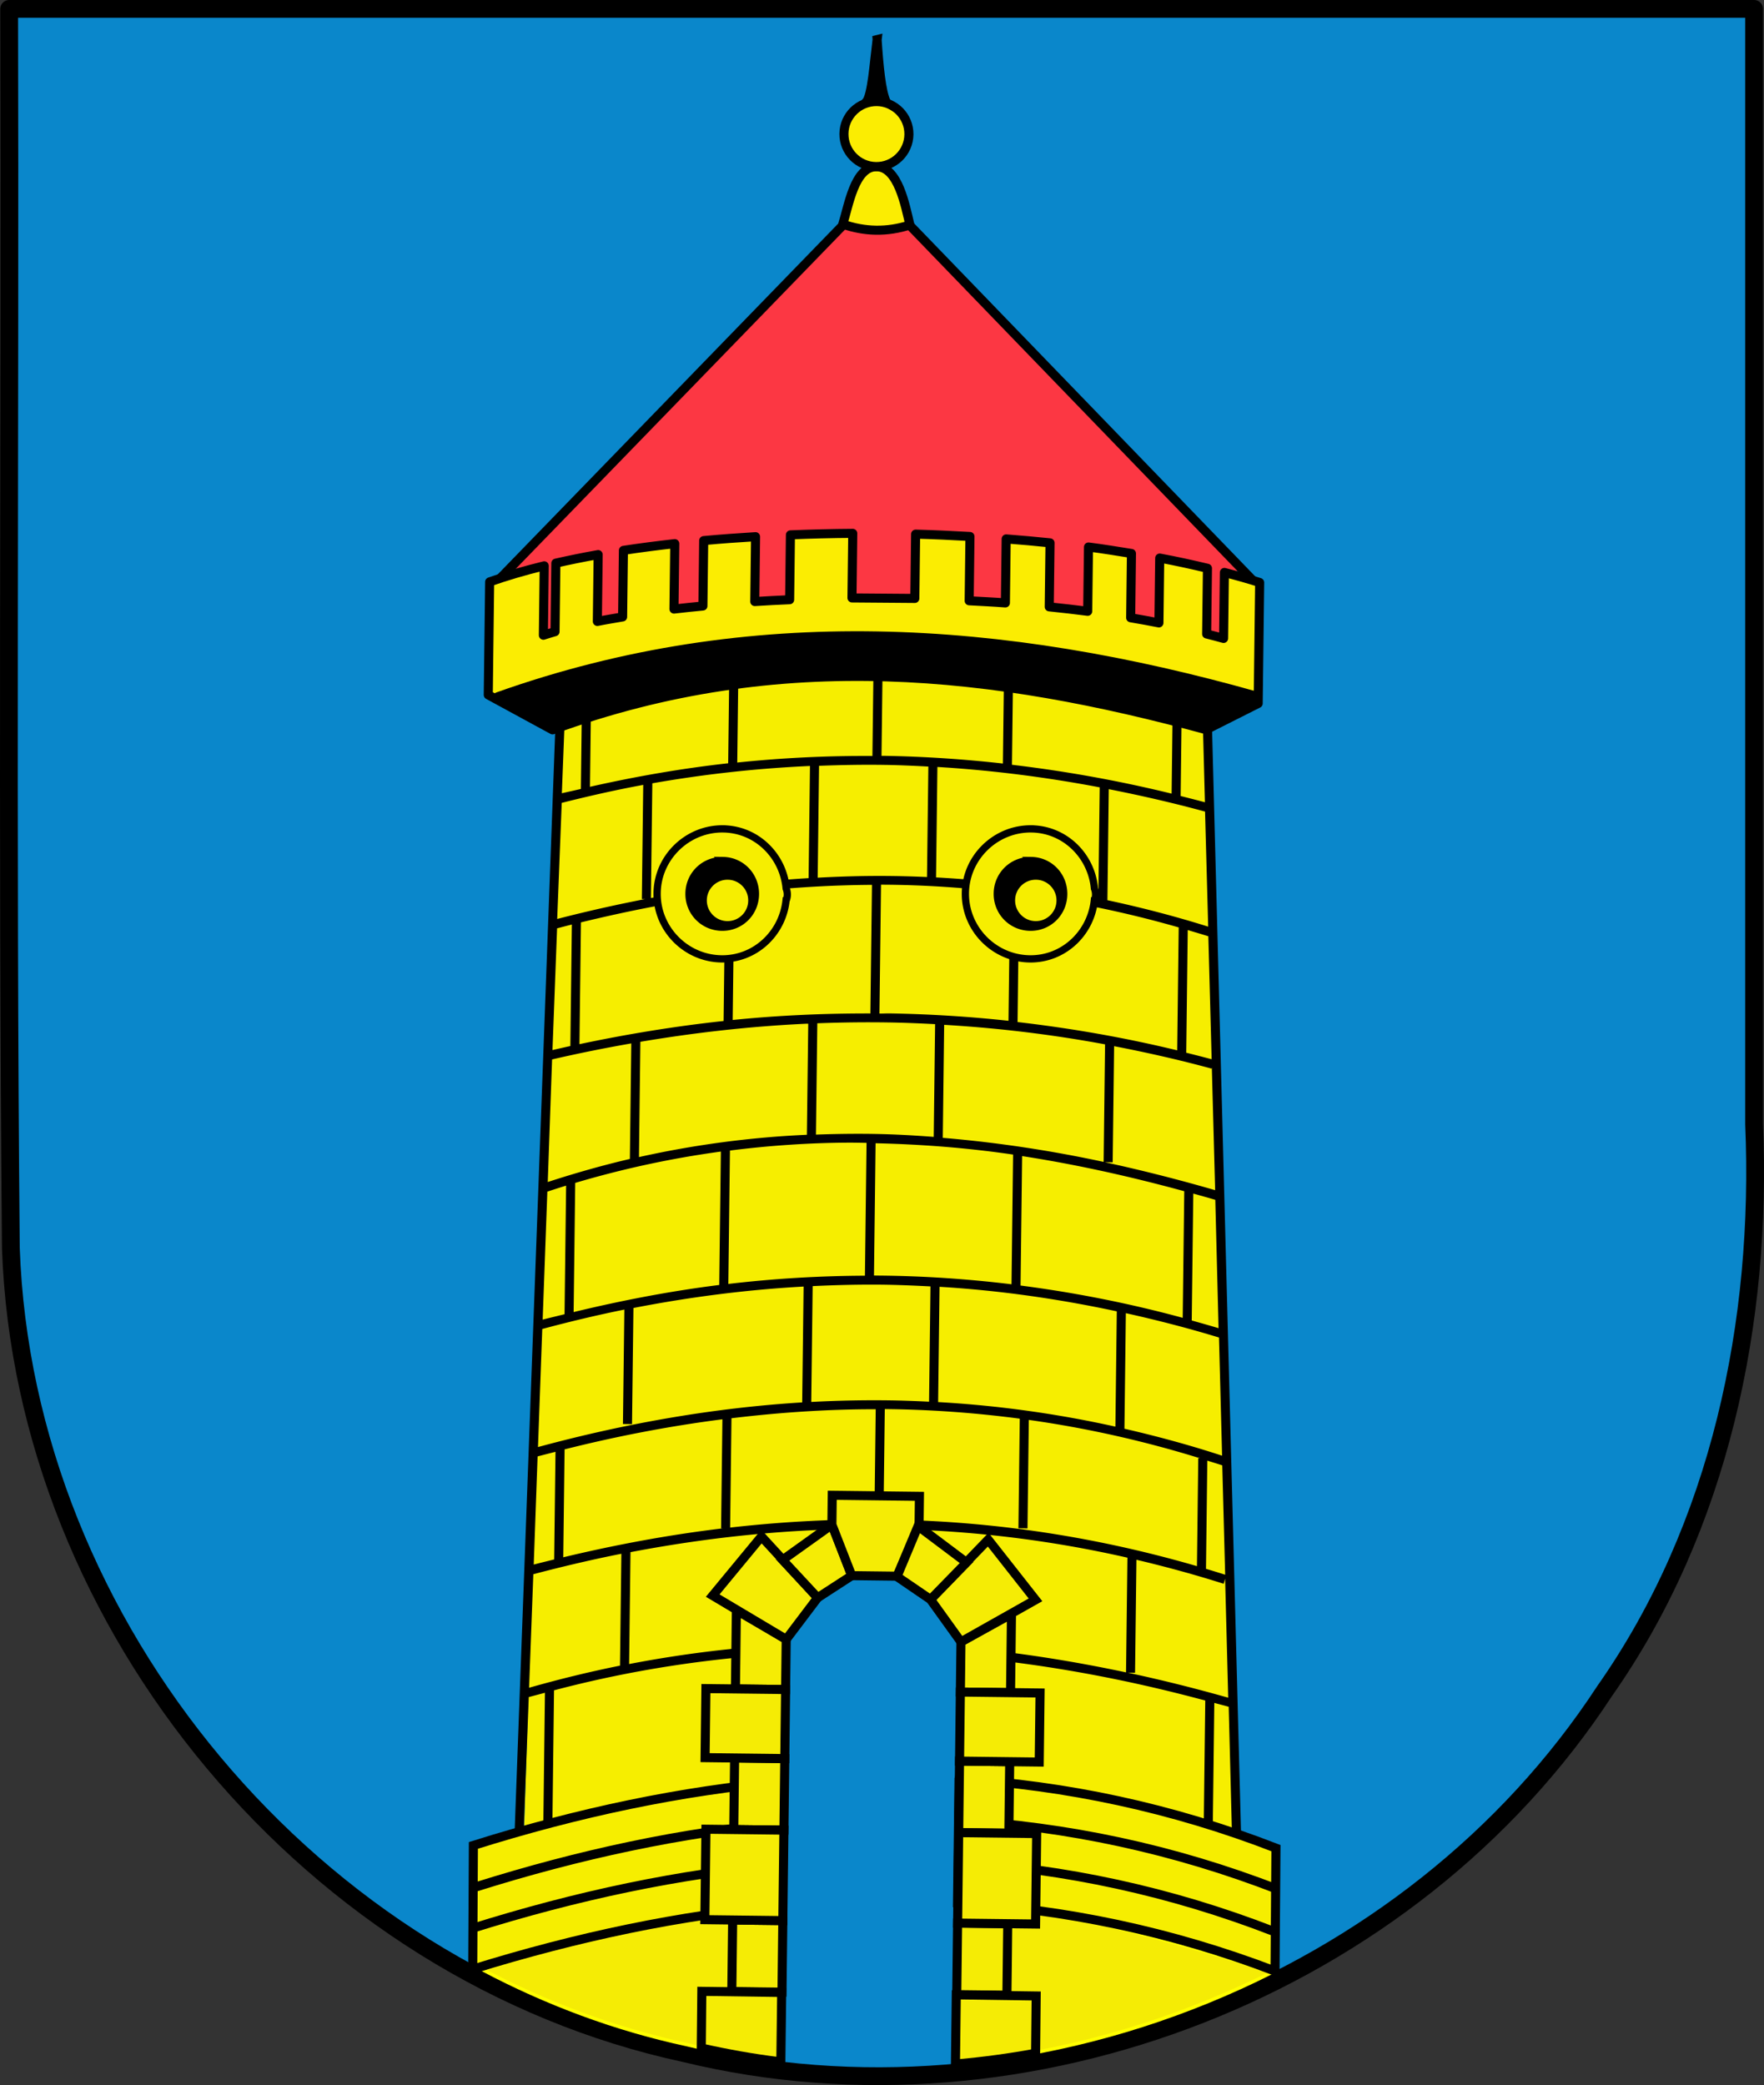
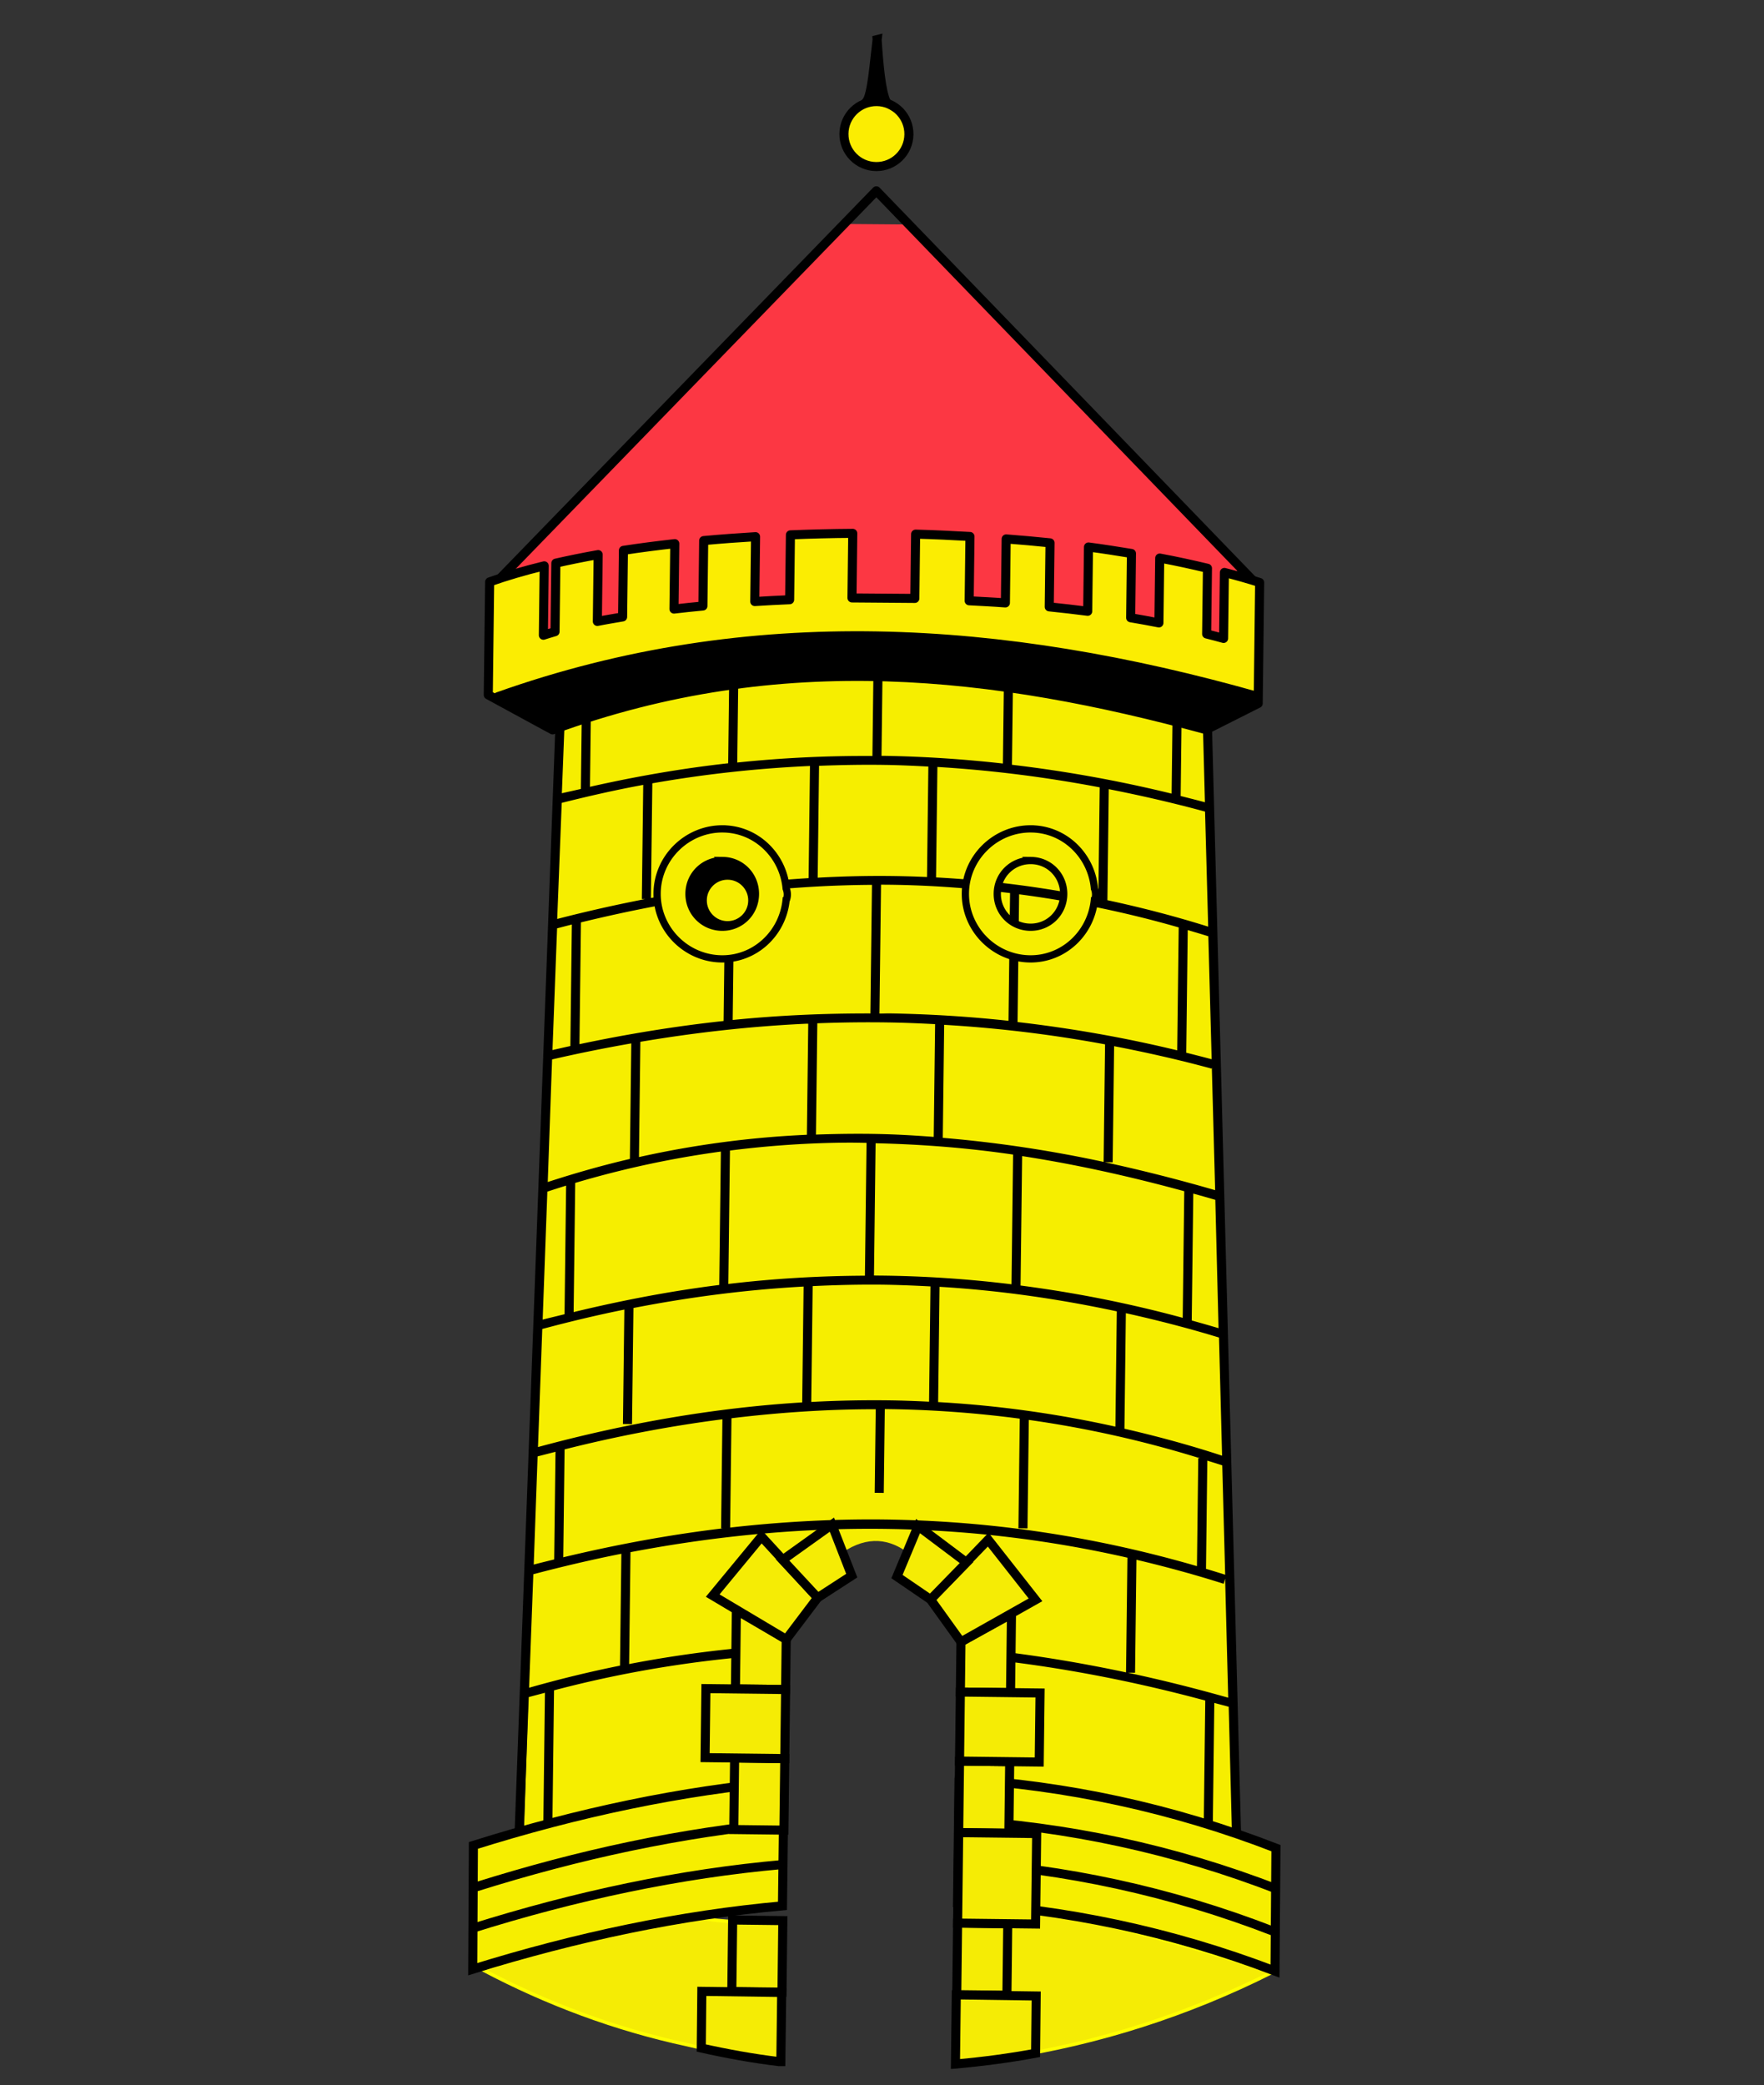
<svg xmlns="http://www.w3.org/2000/svg" xmlns:ns1="http://www.inkscape.org/namespaces/inkscape" xmlns:ns2="http://sodipodi.sourceforge.net/DTD/sodipodi-0.dtd" width="194.667" height="230.027" id="svg2" version="1.1" ns1:version="0.48.3.1 r9886" ns2:docname="Wappen Dohna.svg">
  <rect width="100%" height="100%" fill="#333333" stroke="none" />
  <defs id="defs4" />
  <ns2:namedview id="base" pagecolor="#ffffff" bordercolor="#666666" borderopacity="1.0" ns1:pageopacity="0.0" ns1:pageshadow="2" ns1:zoom="9.8633479" ns1:cx="104.02743" ns1:cy="7.1225987" ns1:document-units="px" ns1:current-layer="layer1" showgrid="false" fit-margin-top="0" fit-margin-left="0" fit-margin-right="0" fit-margin-bottom="0" ns1:snap-bbox="true" ns1:bbox-paths="true" ns1:bbox-nodes="true" ns1:snap-bbox-edge-midpoints="true" ns1:snap-bbox-midpoints="true" ns1:object-paths="true" ns1:snap-intersection-paths="true" ns1:object-nodes="true" ns1:snap-smooth-nodes="true" ns1:snap-midpoints="true" ns1:snap-object-midpoints="true" ns1:snap-center="true" ns1:snap-page="true" ns1:snap-global="false" ns1:window-width="1400" ns1:window-height="966" ns1:window-x="-8" ns1:window-y="-8" ns1:window-maximized="1" showguides="true" ns1:guide-bbox="true" />
  <g ns1:label="vector" ns1:groupmode="layer" id="layer1" transform="translate(-251,-418.835)" style="display:inline">
-     <path transform="translate(251,415.862)" style="display:inline;fill:#0a87cb;fill-opacity:1;fill-rule:evenodd;stroke:#000000;stroke-width:1.963;stroke-linecap:round;stroke-linejoin:round;stroke-miterlimit:4;stroke-opacity:1;stroke-dasharray:none" d="m 1.011,3.954 c 0.118,45.552 -0.24,91.339 0.188,136.733 1.464,41.8 33.477,79.999 74.364,88.803 37.818,9.204 80.173,-7.312 101.516,-39.958 12.761,-18.152 17.413,-40.811 16.495,-62.539 0,-41.013 0,-82.026 0,-123.038 -64.188,0 -128.375,0 -192.562,0 z" id="rect3892" ns1:connector-curvature="0" />
    <path style="fill:none;stroke:#000000;stroke-width:1px;stroke-linecap:butt;stroke-linejoin:miter;stroke-opacity:1" d="m 347.568,483.018 c 0.244,-0.473 0.488,-0.946 0,0 z" id="path2996" ns1:connector-curvature="0" />
    <path style="fill:#f6ee00;fill-opacity:1;fill-rule:evenodd;stroke:#000000;stroke-width:0;stroke-linecap:round;stroke-linejoin:miter;stroke-miterlimit:4;stroke-opacity:1;stroke-dasharray:none" d="m 312.794,496.971 c 28.193,-9.623 49.778,-4.333 71.359,0.968 l 3.104,127.922 -27.854,-6.876 c -0.424,-6.471 -1.121,-24.473 -1.284,-18.564 -0.096,3.476 -7.289,-26.893 -21.405,-1.105 -2.782,5.082 -0.979,11.942 -1.477,18.52 l -26.437,3.947 z" id="path4546" ns1:connector-curvature="0" ns2:nodetypes="ccccssccc" />
-     <path style="font-size:medium;font-style:normal;font-variant:normal;font-weight:normal;font-stretch:normal;text-indent:0;text-align:start;text-decoration:none;line-height:normal;letter-spacing:normal;word-spacing:normal;text-transform:none;direction:ltr;block-progression:tb;writing-mode:lr-tb;text-anchor:start;baseline-shift:baseline;color:#000000;fill:#000000;fill-opacity:1;stroke:none;stroke-width:1px;marker:none;visibility:visible;display:inline;overflow:visible;enable-background:accumulate;font-family:Sans;-inkscape-font-specification:Sans" d="m 347.394,492.547 -0.118,9.687 c -4.942,-0.033 -9.917,0.206 -14.916,0.724 l 0.111,-9.093 -1,-0.012 -0.112,9.187 c -5.057,0.562 -10.14,1.44 -15.252,2.595 l 0.099,-8.124 -1,-0.012 -0.102,8.374 c -0.698,0.163 -1.401,0.312 -2.1,0.474 l 0.274,-7.06 a 0.5,0.5 0 0 0 -0.587,-0.538 0.5,0.5 0 0 0 -0.412,0.495 l -4.486,121.642 a 0.5,0.5 0 0 0 1,0.043 l 0.557,-14.869 c 0.596,-0.164 1.191,-0.316 1.787,-0.478 l -0.173,14.155 1,0.012 0.176,-14.436 c 8.576,-2.262 17.17,-3.557 25.77,-4.029 l 0.013,-1.031 c -5.835,0.327 -11.669,1.035 -17.496,2.161 l 0.151,-12.343 c 9.932,-1.897 19.52,-2.727 28.815,-2.554 8.949,0.166 17.613,1.248 26.026,3.162 l -0.155,12.655 c -5.985,-1.27 -11.961,-2.208 -17.936,-2.751 l -0.013,1.031 c 8.888,0.794 17.782,2.423 26.693,4.826 l -0.165,13.499 1,0.012 0.162,-13.249 c 0.531,0.147 1.058,0.274 1.589,0.426 l 0.36,14.037 a 0.501,0.501 0 0 0 1.001,-0.05 l -3.22,-122.673 a 0.5,0.5 0 0 0 -0.619,-0.476 0.5,0.5 0 0 0 -0.381,0.495 l 0.235,8.879 c -0.892,-0.236 -1.787,-0.464 -2.679,-0.689 l 0.105,-8.624 -1,-0.012 -0.102,8.374 c -5.84,-1.43 -11.705,-2.482 -17.619,-3.184 l 0.108,-8.843 -1,-0.012 -0.107,8.718 c -4.287,-0.478 -8.602,-0.77 -12.928,-0.846 -0.156,-0.003 -0.313,-0.002 -0.469,-0.005 l 0.118,-9.656 -1,-0.012 z m 1.338,10.673 c 1.578,0.027 3.144,0.099 4.717,0.183 l -0.149,12.187 c -1.605,-0.072 -3.203,-0.114 -4.811,-0.121 -2.409,-0.011 -4.834,0.064 -7.253,0.193 l 0.151,-12.343 c 2.457,-0.092 4.901,-0.14 7.346,-0.098 z m 5.716,0.226 c 6.005,0.363 11.98,1.123 17.911,2.25 l -0.15,12.249 c -5.963,-1.224 -11.931,-1.995 -17.911,-2.313 l 0.149,-12.187 z m -14.062,-0.109 -0.151,12.374 c -5.759,0.35 -11.556,1.088 -17.403,2.194 l 0.155,-12.655 c 5.837,-1.026 11.638,-1.654 17.4,-1.913 z m 32.971,2.559 c 3.555,0.701 7.097,1.512 10.627,2.474 l 0.345,12.693 c -3.712,-1.165 -7.417,-2.124 -11.121,-2.917 l 0.15,-12.249 z m -51.373,-0.471 -0.154,12.593 0.375,0.003 c -3.223,0.623 -6.458,1.353 -9.715,2.194 l 0.5,-12.807 c 3.008,-0.757 6.007,-1.436 8.994,-1.984 z m 26.242,11.009 c 4.762,0.013 9.502,0.343 14.24,0.924 l -0.172,14.093 c -4.31,-0.468 -8.679,-0.741 -13.085,-0.816 -0.384,-0.006 -0.772,0.021 -1.157,0.017 l 0.174,-14.218 z m -1,0.019 -0.173,14.186 c -5.001,-0.011 -10.067,0.203 -15.197,0.721 l 0.17,-13.905 c 5.096,-0.632 10.163,-0.974 15.201,-1.002 z m 16.238,1.042 c 5.87,0.771 11.735,1.964 17.613,3.653 l -0.166,13.562 c -5.79,-1.403 -11.651,-2.431 -17.619,-3.122 l 0.172,-14.093 z m -32.441,0.072 -0.17,13.905 c -5.233,0.562 -10.534,1.422 -15.907,2.556 l 0.164,-13.436 c 5.357,-1.301 10.652,-2.333 15.913,-3.025 z m 51.05,3.874 c 0.76,0.225 1.513,0.444 2.273,0.684 l 0.366,13.568 c -0.931,-0.25 -1.87,-0.489 -2.804,-0.722 l 0.165,-13.53 z m -67.966,-0.612 -0.164,13.405 c -0.659,0.143 -1.316,0.296 -1.974,0.445 l 0.508,-13.432 c 0.544,-0.138 1.087,-0.282 1.63,-0.418 z m 35.089,10.804 c 1.673,0.029 3.34,0.1 4.998,0.186 l -0.152,12.437 c -1.57,-0.119 -3.135,-0.218 -4.716,-0.276 -2.74,-0.1 -5.507,-0.075 -8.282,0.024 l 0.15,-12.28 c 2.685,-0.102 5.353,-0.135 8.002,-0.09 z m 5.997,0.261 c 6.008,0.355 11.929,1.071 17.756,2.155 l -0.158,12.968 c -5.85,-1.26 -11.764,-2.151 -17.75,-2.655 l 0.152,-12.468 z m -15.218,-0.123 c 0.073,-0.003 0.146,0.007 0.219,0.004 l -0.15,12.249 c -6.085,0.273 -12.248,1.062 -18.531,2.461 l 0.155,-12.718 c 6.198,-1.046 12.301,-1.717 18.307,-1.995 z m 33.972,2.478 c 3.618,0.699 7.199,1.51 10.752,2.475 l 0.033,-0.125 0.366,13.537 c -4.03,-1.167 -8.098,-2.203 -12.182,-3.087 l 0.875,0.011 0.157,-12.812 z m -53.281,-0.307 -0.156,12.749 c -2.996,0.697 -6.016,1.554 -9.063,2.546 l 0.478,-13.526 c 2.936,-0.678 5.848,-1.262 8.741,-1.768 z m 23.993,10.95 c 0.659,-0.003 1.312,0.015 1.969,0.024 l -0.179,14.655 c -5.027,0.019 -10.056,0.319 -15.075,0.91 l 0.18,-14.718 c 4.421,-0.559 8.778,-0.853 13.105,-0.871 z m 2.968,0.067 c 5.109,0.113 10.171,0.516 15.173,1.248 l -0.175,14.311 c -4.863,-0.593 -9.727,-0.918 -14.583,-0.959 -0.198,-0.003 -0.396,-0.006 -0.594,-0.007 l 0.178,-14.593 z m -17.075,0.916 -0.18,14.718 c -5.363,0.671 -10.716,1.697 -16.069,2.991 l 0.174,-14.249 c 5.435,-1.614 10.797,-2.742 16.075,-3.46 z m 33.246,0.5 c 6.022,0.927 11.983,2.266 17.891,3.875 l -0.171,13.968 c -5.968,-1.619 -11.937,-2.789 -17.895,-3.563 l 0.174,-14.28 z m -50.325,3.26 -0.173,14.186 c -0.804,0.2 -1.61,0.389 -2.414,0.596 l 0.516,-14.12 c 0.693,-0.229 1.379,-0.45 2.071,-0.662 z m 69.213,0.877 c 0.812,0.226 1.62,0.451 2.429,0.686 l 0.358,14.162 c -0.986,-0.295 -1.972,-0.573 -2.959,-0.849 l 0.171,-13.999 z m -34.657,10.046 c 1.885,0.016 3.768,0.096 5.654,0.194 l -0.155,12.718 c -1.457,-0.07 -2.907,-0.128 -4.374,-0.147 -2.856,-0.038 -5.733,0.02 -8.628,0.176 l 0.156,-12.78 c 2.446,-0.116 4.899,-0.181 7.346,-0.16 z m 6.654,0.238 c 6.519,0.391 13.03,1.307 19.562,2.708 l -0.155,12.718 c -6.415,-1.422 -12.936,-2.336 -19.562,-2.708 l 0.155,-12.718 z m -15.001,-0.027 -0.156,12.78 c -9.509,0.585 -19.224,2.237 -29.156,4.925 l 0.472,-13.026 c 3.02,-0.808 6.035,-1.529 9.058,-2.139 l -0.154,12.624 1,0.012 0.157,-12.812 c 6.253,-1.218 12.517,-2.02 18.78,-2.364 z m 35.561,2.935 c 3.423,0.762 6.854,1.642 10.28,2.688 l 0.341,13.036 c -3.552,-1.167 -7.155,-2.141 -10.777,-2.976 l 0.156,-12.749 z m -26.6,10.582 c 5.029,0.046 9.989,0.409 14.894,1.057 l -0.148,12.093 1,0.012 0.146,-11.968 c 6.397,0.899 12.696,2.316 18.887,4.231 l -0.187,-0.004 -0.145,11.905 c -10.789,-3.136 -21.972,-4.915 -33.659,-5.13 -5.829,-0.108 -11.786,0.187 -17.856,0.876 l 0.147,-12.062 c 5.378,-0.65 10.676,-1 15.92,-0.993 l -0.113,9.218 1,0.012 0.113,-9.249 z m -17.921,1.125 -0.147,12.03 0.187,0.004 c -5.756,0.686 -11.62,1.757 -17.603,3.191 l 0.145,-11.905 c 5.879,-1.484 11.693,-2.584 17.417,-3.319 z m -18.42,3.588 -0.145,11.874 c -0.753,0.186 -1.5,0.369 -2.257,0.566 l 0.427,-11.933 c 0.66,-0.173 1.316,-0.336 1.975,-0.507 z m 71.931,0.973 c 0.548,0.174 1.103,0.339 1.65,0.52 l 0.321,12.067 c -0.702,-0.223 -1.412,-0.44 -2.117,-0.651 l 0.146,-11.937 z m -7.822,10.937 c 3.241,0.765 6.458,1.642 9.625,2.649 l 0.163,-0.561 0.34,13.13 c -3.697,-1.049 -7.397,-1.972 -11.092,-2.761 l 0.812,0.01 0.152,-12.468 z m -56.84,-0.663 -0.151,12.343 c -3.344,0.674 -6.688,1.488 -10.031,2.44 l 0.466,-12.526 c 3.271,-0.861 6.515,-1.623 9.716,-2.256 z" id="path4242" ns1:connector-curvature="0" />
+     <path style="font-size:medium;font-style:normal;font-variant:normal;font-weight:normal;font-stretch:normal;text-indent:0;text-align:start;text-decoration:none;line-height:normal;letter-spacing:normal;word-spacing:normal;text-transform:none;direction:ltr;block-progression:tb;writing-mode:lr-tb;text-anchor:start;baseline-shift:baseline;color:#000000;fill:#000000;fill-opacity:1;stroke:none;stroke-width:1px;marker:none;visibility:visible;display:inline;overflow:visible;enable-background:accumulate;font-family:Sans;-inkscape-font-specification:Sans" d="m 347.394,492.547 -0.118,9.687 c -4.942,-0.033 -9.917,0.206 -14.916,0.724 l 0.111,-9.093 -1,-0.012 -0.112,9.187 c -5.057,0.562 -10.14,1.44 -15.252,2.595 l 0.099,-8.124 -1,-0.012 -0.102,8.374 c -0.698,0.163 -1.401,0.312 -2.1,0.474 l 0.274,-7.06 a 0.5,0.5 0 0 0 -0.587,-0.538 0.5,0.5 0 0 0 -0.412,0.495 l -4.486,121.642 a 0.5,0.5 0 0 0 1,0.043 l 0.557,-14.869 c 0.596,-0.164 1.191,-0.316 1.787,-0.478 l -0.173,14.155 1,0.012 0.176,-14.436 c 8.576,-2.262 17.17,-3.557 25.77,-4.029 l 0.013,-1.031 c -5.835,0.327 -11.669,1.035 -17.496,2.161 l 0.151,-12.343 c 9.932,-1.897 19.52,-2.727 28.815,-2.554 8.949,0.166 17.613,1.248 26.026,3.162 l -0.155,12.655 c -5.985,-1.27 -11.961,-2.208 -17.936,-2.751 l -0.013,1.031 c 8.888,0.794 17.782,2.423 26.693,4.826 l -0.165,13.499 1,0.012 0.162,-13.249 c 0.531,0.147 1.058,0.274 1.589,0.426 l 0.36,14.037 a 0.501,0.501 0 0 0 1.001,-0.05 l -3.22,-122.673 a 0.5,0.5 0 0 0 -0.619,-0.476 0.5,0.5 0 0 0 -0.381,0.495 l 0.235,8.879 c -0.892,-0.236 -1.787,-0.464 -2.679,-0.689 l 0.105,-8.624 -1,-0.012 -0.102,8.374 c -5.84,-1.43 -11.705,-2.482 -17.619,-3.184 l 0.108,-8.843 -1,-0.012 -0.107,8.718 c -4.287,-0.478 -8.602,-0.77 -12.928,-0.846 -0.156,-0.003 -0.313,-0.002 -0.469,-0.005 l 0.118,-9.656 -1,-0.012 z m 1.338,10.673 c 1.578,0.027 3.144,0.099 4.717,0.183 l -0.149,12.187 c -1.605,-0.072 -3.203,-0.114 -4.811,-0.121 -2.409,-0.011 -4.834,0.064 -7.253,0.193 l 0.151,-12.343 c 2.457,-0.092 4.901,-0.14 7.346,-0.098 z m 5.716,0.226 c 6.005,0.363 11.98,1.123 17.911,2.25 l -0.15,12.249 c -5.963,-1.224 -11.931,-1.995 -17.911,-2.313 l 0.149,-12.187 z m -14.062,-0.109 -0.151,12.374 c -5.759,0.35 -11.556,1.088 -17.403,2.194 l 0.155,-12.655 c 5.837,-1.026 11.638,-1.654 17.4,-1.913 z m 32.971,2.559 c 3.555,0.701 7.097,1.512 10.627,2.474 l 0.345,12.693 c -3.712,-1.165 -7.417,-2.124 -11.121,-2.917 l 0.15,-12.249 z m -51.373,-0.471 -0.154,12.593 0.375,0.003 c -3.223,0.623 -6.458,1.353 -9.715,2.194 l 0.5,-12.807 c 3.008,-0.757 6.007,-1.436 8.994,-1.984 z m 26.242,11.009 c 4.762,0.013 9.502,0.343 14.24,0.924 l -0.172,14.093 c -4.31,-0.468 -8.679,-0.741 -13.085,-0.816 -0.384,-0.006 -0.772,0.021 -1.157,0.017 l 0.174,-14.218 z m -1,0.019 -0.173,14.186 c -5.001,-0.011 -10.067,0.203 -15.197,0.721 l 0.17,-13.905 c 5.096,-0.632 10.163,-0.974 15.201,-1.002 z m 16.238,1.042 c 5.87,0.771 11.735,1.964 17.613,3.653 l -0.166,13.562 c -5.79,-1.403 -11.651,-2.431 -17.619,-3.122 l 0.172,-14.093 z m -32.441,0.072 -0.17,13.905 c -5.233,0.562 -10.534,1.422 -15.907,2.556 l 0.164,-13.436 c 5.357,-1.301 10.652,-2.333 15.913,-3.025 z m 51.05,3.874 c 0.76,0.225 1.513,0.444 2.273,0.684 l 0.366,13.568 c -0.931,-0.25 -1.87,-0.489 -2.804,-0.722 l 0.165,-13.53 z m -67.966,-0.612 -0.164,13.405 c -0.659,0.143 -1.316,0.296 -1.974,0.445 l 0.508,-13.432 c 0.544,-0.138 1.087,-0.282 1.63,-0.418 z m 35.089,10.804 c 1.673,0.029 3.34,0.1 4.998,0.186 l -0.152,12.437 c -1.57,-0.119 -3.135,-0.218 -4.716,-0.276 -2.74,-0.1 -5.507,-0.075 -8.282,0.024 l 0.15,-12.28 c 2.685,-0.102 5.353,-0.135 8.002,-0.09 z m 5.997,0.261 c 6.008,0.355 11.929,1.071 17.756,2.155 l -0.158,12.968 c -5.85,-1.26 -11.764,-2.151 -17.75,-2.655 l 0.152,-12.468 z m -15.218,-0.123 c 0.073,-0.003 0.146,0.007 0.219,0.004 l -0.15,12.249 c -6.085,0.273 -12.248,1.062 -18.531,2.461 l 0.155,-12.718 c 6.198,-1.046 12.301,-1.717 18.307,-1.995 z m 33.972,2.478 c 3.618,0.699 7.199,1.51 10.752,2.475 l 0.033,-0.125 0.366,13.537 c -4.03,-1.167 -8.098,-2.203 -12.182,-3.087 l 0.875,0.011 0.157,-12.812 z m -53.281,-0.307 -0.156,12.749 c -2.996,0.697 -6.016,1.554 -9.063,2.546 l 0.478,-13.526 c 2.936,-0.678 5.848,-1.262 8.741,-1.768 z m 23.993,10.95 c 0.659,-0.003 1.312,0.015 1.969,0.024 l -0.179,14.655 c -5.027,0.019 -10.056,0.319 -15.075,0.91 l 0.18,-14.718 c 4.421,-0.559 8.778,-0.853 13.105,-0.871 z m 2.968,0.067 c 5.109,0.113 10.171,0.516 15.173,1.248 l -0.175,14.311 c -4.863,-0.593 -9.727,-0.918 -14.583,-0.959 -0.198,-0.003 -0.396,-0.006 -0.594,-0.007 l 0.178,-14.593 z m -17.075,0.916 -0.18,14.718 c -5.363,0.671 -10.716,1.697 -16.069,2.991 l 0.174,-14.249 c 5.435,-1.614 10.797,-2.742 16.075,-3.46 z m 33.246,0.5 c 6.022,0.927 11.983,2.266 17.891,3.875 l -0.171,13.968 c -5.968,-1.619 -11.937,-2.789 -17.895,-3.563 l 0.174,-14.28 z m -50.325,3.26 -0.173,14.186 c -0.804,0.2 -1.61,0.389 -2.414,0.596 l 0.516,-14.12 c 0.693,-0.229 1.379,-0.45 2.071,-0.662 z m 69.213,0.877 c 0.812,0.226 1.62,0.451 2.429,0.686 l 0.358,14.162 c -0.986,-0.295 -1.972,-0.573 -2.959,-0.849 l 0.171,-13.999 z m -34.657,10.046 c 1.885,0.016 3.768,0.096 5.654,0.194 l -0.155,12.718 c -1.457,-0.07 -2.907,-0.128 -4.374,-0.147 -2.856,-0.038 -5.733,0.02 -8.628,0.176 l 0.156,-12.78 c 2.446,-0.116 4.899,-0.181 7.346,-0.16 z m 6.654,0.238 c 6.519,0.391 13.03,1.307 19.562,2.708 l -0.155,12.718 c -6.415,-1.422 -12.936,-2.336 -19.562,-2.708 l 0.155,-12.718 z m -15.001,-0.027 -0.156,12.78 c -9.509,0.585 -19.224,2.237 -29.156,4.925 l 0.472,-13.026 c 3.02,-0.808 6.035,-1.529 9.058,-2.139 l -0.154,12.624 1,0.012 0.157,-12.812 c 6.253,-1.218 12.517,-2.02 18.78,-2.364 z m 35.561,2.935 c 3.423,0.762 6.854,1.642 10.28,2.688 l 0.341,13.036 c -3.552,-1.167 -7.155,-2.141 -10.777,-2.976 l 0.156,-12.749 z m -26.6,10.582 c 5.029,0.046 9.989,0.409 14.894,1.057 l -0.148,12.093 1,0.012 0.146,-11.968 c 6.397,0.899 12.696,2.316 18.887,4.231 l -0.187,-0.004 -0.145,11.905 c -10.789,-3.136 -21.972,-4.915 -33.659,-5.13 -5.829,-0.108 -11.786,0.187 -17.856,0.876 l 0.147,-12.062 c 5.378,-0.65 10.676,-1 15.92,-0.993 l -0.113,9.218 1,0.012 0.113,-9.249 z m -17.921,1.125 -0.147,12.03 0.187,0.004 c -5.756,0.686 -11.62,1.757 -17.603,3.191 l 0.145,-11.905 c 5.879,-1.484 11.693,-2.584 17.417,-3.319 z m -18.42,3.588 -0.145,11.874 c -0.753,0.186 -1.5,0.369 -2.257,0.566 l 0.427,-11.933 c 0.66,-0.173 1.316,-0.336 1.975,-0.507 z m 71.931,0.973 c 0.548,0.174 1.103,0.339 1.65,0.52 l 0.321,12.067 c -0.702,-0.223 -1.412,-0.44 -2.117,-0.651 z m -7.822,10.937 c 3.241,0.765 6.458,1.642 9.625,2.649 l 0.163,-0.561 0.34,13.13 c -3.697,-1.049 -7.397,-1.972 -11.092,-2.761 l 0.812,0.01 0.152,-12.468 z m -56.84,-0.663 -0.151,12.343 c -3.344,0.674 -6.688,1.488 -10.031,2.44 l 0.466,-12.526 c 3.271,-0.861 6.515,-1.623 9.716,-2.256 z" id="path4242" ns1:connector-curvature="0" />
    <path style="fill:#fc3743;fill-opacity:1;fill-rule:evenodd;stroke:#fc3743;stroke-width:0.5;stroke-linecap:round;stroke-linejoin:round;stroke-miterlimit:4;stroke-opacity:1;stroke-dasharray:none" d="m 308.139,481.435 35.861,-37.644 7.113,0.058 c 12.648,12.925 25.293,26.769 36.166,37.879 l -1.829,6.828 -73.84,-0.431 z" id="path3878" ns1:connector-curvature="0" ns2:nodetypes="ccccccc" />
    <path style="fill:#fbed02;fill-opacity:1;stroke:#000000;stroke-width:1px;stroke-linecap:round;stroke-linejoin:round;stroke-opacity:1" d="m 345.106,477.674 c -2.333,0.014 -4.636,0.076 -6.878,0.166 l -0.087,7.156 c -1.305,0.059 -2.585,0.119 -3.847,0.203 l 0.087,-7.156 c -1.957,0.118 -3.865,0.258 -5.724,0.43 l -0.088,7.218 c -1.091,0.112 -2.148,0.205 -3.192,0.336 l 0.088,-7.218 c -1.954,0.221 -3.853,0.464 -5.666,0.743 l -0.09,7.343 c -0.955,0.167 -1.892,0.314 -2.788,0.497 l 0.09,-7.374 c -1.626,0.29 -3.191,0.607 -4.668,0.943 l -0.092,7.562 c -0.445,0.122 -0.864,0.263 -1.286,0.391 l 0.093,-7.656 c -2.218,0.539 -4.217,1.134 -6.022,1.77 l -0.152,12.468 7.096,3.859 c 25.276,-9.254 48.926,-6.339 72.122,-0.021 l 5.746,-2.894 0.163,-13.343 c -1.216,-0.387 -2.53,-0.756 -3.893,-1.11 l -0.089,7.281 c -0.603,-0.176 -1.227,-0.323 -1.869,-0.492 l 0.089,-7.249 c -1.678,-0.398 -3.412,-0.783 -5.268,-1.127 l -0.087,7.156 c -1.014,-0.201 -2.041,-0.387 -3.118,-0.569 l 0.087,-7.093 c -1.534,-0.247 -3.114,-0.505 -4.742,-0.714 l -0.087,7.093 c -1.373,-0.182 -2.799,-0.338 -4.244,-0.489 l 0.086,-7.062 c -1.578,-0.162 -3.197,-0.309 -4.839,-0.434 l -0.086,7.062 c -1.307,-0.1 -2.648,-0.162 -3.997,-0.236 l 0.087,-7.093 c -1.966,-0.11 -3.964,-0.207 -5.997,-0.261 l -0.087,7.093 -6.937,-0.054 z" id="path3004" ns1:connector-curvature="0" ns2:nodetypes="ccccccccccccccccccccccccccccccccccccccccccc" />
    <path style="fill:none;stroke:#000000;stroke-width:1px;stroke-linecap:round;stroke-linejoin:round;stroke-opacity:1" d="m 305.941,495.697 c 27.908,-9.923 55.829,-7.937 83.757,-0.048" id="path3860" ns1:connector-curvature="0" ns2:nodetypes="cc" />
    <path style="fill:#000000;fill-opacity:1;fill-rule:evenodd;stroke:#000000;stroke-width:1;stroke-linecap:round;stroke-linejoin:round;stroke-miterlimit:4;stroke-opacity:1;stroke-dasharray:none" d="m 309.505,497.38 c -1.394,-0.76 -2.517,-1.409 -2.496,-1.442 0.021,-0.033 1.258,-0.449 2.749,-0.923 9.848,-3.134 19.024,-4.771 30.134,-5.376 2.352,-0.128 12.258,-0.007 14.686,0.18 10.707,0.823 20.039,2.432 31.432,5.418 1.799,0.472 3.261,0.866 3.248,0.876 -0.012,0.011 -1.195,0.61 -2.628,1.332 l -2.606,1.313 -2.136,-0.563 c -9.671,-2.551 -18.237,-4.098 -27.085,-4.891 -2.26,-0.203 -3.241,-0.24 -7.765,-0.297 -5.114,-0.065 -6.208,-0.038 -9.691,0.239 -8.33,0.66 -17.218,2.567 -24.718,5.302 l -0.591,0.216 -2.534,-1.382 z" id="path3870" ns1:connector-curvature="0" />
    <path style="fill:none;stroke:#000000;stroke-width:1px;stroke-linecap:butt;stroke-linejoin:round;stroke-opacity:1" d="m 389.212,482.82 -41.503,-42.936 -41.503,42.747" id="path3872" ns1:connector-curvature="0" ns2:nodetypes="ccc" />
-     <path style="fill:#fbed02;fill-opacity:1;stroke:#000000;stroke-width:1px;stroke-linecap:round;stroke-linejoin:round;stroke-opacity:1;display:inline" d="m 344.004,443.562 c 2.409,0.843 4.877,0.909 7.41,0.09 -0.526,-2.191 -1.301,-6.43 -3.705,-6.426 -2.404,0.005 -3.047,4.275 -3.705,6.335 z" id="path3881" ns1:connector-curvature="0" ns2:nodetypes="cccc" />
    <path ns2:type="arc" style="fill:#fbed02;fill-opacity:1;fill-rule:evenodd;stroke:#000000;stroke-width:1;stroke-linecap:round;stroke-linejoin:round;stroke-miterlimit:4;stroke-opacity:1;stroke-dasharray:none;display:inline" id="path3886" ns2:cx="98.504494" ns2:cy="16.079699" ns2:rx="3.5848155" ns2:ry="3.5848155" d="m 102.089,16.08 c 0,1.98 -1.605,3.585 -3.585,3.585 -1.98,0 -3.585,-1.605 -3.585,-3.585 0,-1.98 1.605,-3.585 3.585,-3.585 1.977,0 3.581,1.601 3.585,3.578" ns2:start="0" ns2:end="6.2813585" ns2:open="true" transform="matrix(1,0.012,-0.012,1,249.408,416.363)" />
    <path style="fill:#000000;stroke:#000000;stroke-width:1px;stroke-linecap:butt;stroke-linejoin:miter;stroke-opacity:1;display:inline" d="m 347.793,423.202 c -0.335,2.662 -0.556,6.059 -1.178,6.861 0.808,-0.291 1.554,-0.345 2.187,0.027 -0.553,-1.181 -0.808,-3.899 -1.01,-6.888 z" id="path3890" ns1:connector-curvature="0" ns2:nodetypes="ccccc" />
    <path style="fill:#f5ec05;fill-opacity:1;fill-rule:evenodd;stroke:#ffff00;stroke-width:0.375;stroke-linecap:round;stroke-linejoin:miter;stroke-miterlimit:4;stroke-opacity:1;stroke-dasharray:none" d="M 114.719 210.562 L 111.625 212.75 C 111.625 212.75 111.069 222.009 111.094 226.969 C 121.242 225.423 131.134 222.231 140.312 217.625 C 132.259 214.634 114.719 210.562 114.719 210.562 z M 77.031 211.281 C 69.412 212.501 60.732 214.964 53.281 217.312 C 60.348 221.042 67.891 223.863 75.781 225.562 C 77.146 225.895 78.531 226.173 79.906 226.438 C 80.504 221.613 80.593 216.495 80.75 212 C 79.665 211.864 77.846 211.895 77.031 211.281 z " transform="translate(251,418.835)" id="path4595" />
    <path style="fill:#f6ee00;fill-opacity:1;stroke:#000000;stroke-width:1px;stroke-linecap:butt;stroke-linejoin:miter;stroke-opacity:1;display:inline" d="m 356.835,615.077 -0.167,13.686 c 11.848,0.701 23.527,3.13 35.036,7.522 l 0.103,-13.562 c -11.496,-4.46 -23.161,-6.913 -34.972,-7.647 z m -19.318,0.295 c -11.301,1.009 -22.73,3.418 -34.276,7.051 l -0.073,13.656 c 11.532,-3.578 22.914,-5.979 34.182,-6.989 l 0.168,-13.718 z" id="path3910" ns1:connector-curvature="0" />
    <path style="font-size:medium;font-style:normal;font-variant:normal;font-weight:normal;font-stretch:normal;text-indent:0;text-align:start;text-decoration:none;line-height:normal;letter-spacing:normal;word-spacing:normal;text-transform:none;direction:ltr;block-progression:tb;writing-mode:lr-tb;text-anchor:start;baseline-shift:baseline;color:#000000;fill:#000000;fill-opacity:1;stroke:#000000;stroke-width:0;stroke-miterlimit:4;stroke-dasharray:none;marker:none;visibility:visible;display:inline;overflow:visible;enable-background:accumulate;font-family:Sans;-inkscape-font-specification:Sans" d="m 356.785,619.14 -0.012,0.969 c 11.858,0.705 23.557,3.171 35.097,7.648 l 0.355,-0.933 c -11.647,-4.519 -23.473,-6.974 -35.44,-7.684 z m -19.318,0.295 c -11.258,1.022 -22.629,3.468 -34.12,7.084 l 0.301,0.973 c 11.391,-3.584 22.668,-5.996 33.807,-7.025 l 0.013,-1.031 z m 19.261,4.329 -0.012,1 c 11.709,0.744 23.262,3.19 34.66,7.611 l 0.355,-0.933 c -11.506,-4.464 -23.184,-6.935 -35.003,-7.678 z m -19.317,0.264 c -11.4,0.999 -22.919,3.447 -34.558,7.11 l 0.301,0.941 c 11.542,-3.632 22.962,-6.051 34.245,-7.051 l 0.012,-1 z" id="path3910-4" ns1:connector-curvature="0" />
    <g style="stroke:#000000;display:inline" id="g4075" transform="matrix(1,0.012,-0.012,1,249.325,415.749)">
      <rect y="213.881" x="85.095" height="7.893" width="5.536" id="rect3976-4" style="fill:#f5ec05;fill-opacity:1;fill-rule:evenodd;stroke:#000000;stroke-width:1;stroke-linecap:round;stroke-linejoin:miter;stroke-miterlimit:4;stroke-opacity:1;stroke-dasharray:none;display:inline" />
      <rect y="196.008" x="85.095" height="7.893" width="5.536" id="rect3976-4-8" style="fill:#f5ec05;fill-opacity:1;fill-rule:evenodd;stroke:#000000;stroke-width:1;stroke-linecap:round;stroke-linejoin:miter;stroke-miterlimit:4;stroke-opacity:1;stroke-dasharray:none;display:inline" />
      <path style="fill:#f5ec05;fill-opacity:1;fill-rule:evenodd;stroke:#000000;stroke-width:1;stroke-linecap:round;stroke-linejoin:miter;stroke-miterlimit:4;stroke-opacity:1;display:inline" d="m 85.095,179.713 5.536,3.141 0,5.536 -5.536,0 z" id="rect3976-4-8-8" ns1:connector-curvature="0" ns2:nodetypes="ccccc" />
      <rect y="188.391" x="81.837" height="7.617" width="8.795" id="rect3976-4-8-8-2" style="fill:#f5ec05;fill-opacity:1;fill-rule:evenodd;stroke:#000000;stroke-width:1;stroke-linecap:round;stroke-linejoin:miter;stroke-miterlimit:4;stroke-opacity:1;stroke-dasharray:none;display:inline" />
-       <rect y="203.901" x="82.026" height="9.98" width="8.605" id="rect3976-4-8-8-2-4" style="fill:#f5ec05;fill-opacity:1;fill-rule:evenodd;stroke:#000000;stroke-width:1;stroke-linecap:round;stroke-linejoin:miter;stroke-miterlimit:4;stroke-opacity:1;stroke-dasharray:none;display:inline" />
      <path style="fill:#f5ec05;fill-opacity:1;fill-rule:evenodd;stroke:#000000;stroke-width:1;stroke-linecap:round;stroke-linejoin:miter;stroke-miterlimit:4;stroke-opacity:1;stroke-dasharray:none;display:inline" d="M 77.438 219.656 L 77.375 225.906 C 80.21 226.54 83.066 227.058 85.938 227.406 L 86.156 227.406 L 86.25 219.781 L 77.438 219.656 z " transform="matrix(1,-0.012,0.012,1,1.713,3.065)" id="rect3976-4-8-8-2-5" />
      <path style="fill:#f5ec05;fill-opacity:1;stroke:#000000;stroke-width:1px;stroke-linecap:butt;stroke-linejoin:miter;stroke-opacity:1" d="m 90.632,182.855 -8.168,-4.733 5.301,-6.577 6.283,6.676 z" id="path4084" ns1:connector-curvature="0" ns2:nodetypes="ccccc" />
      <path style="fill:#f5ec05;fill-opacity:1;stroke:#000000;stroke-width:1px;stroke-linecap:butt;stroke-linejoin:miter;stroke-opacity:1" d="m 94.048,178.22 3.731,-2.483 -2.258,-5.596 -5.399,3.955 z" id="path4086" ns1:connector-curvature="0" ns2:nodetypes="ccccc" />
-       <path style="fill:#f5ec05;fill-opacity:1;stroke:#000000;stroke-width:1px;stroke-linecap:butt;stroke-linejoin:miter;stroke-opacity:1" d="m 97.779,175.738 5.007,0 2.356,-5.596 0,-3.24 -9.621,0 0,3.24 z" id="path4088" ns1:connector-curvature="0" ns2:nodetypes="ccccccc" />
    </g>
    <g transform="matrix(-1,-0.012,-0.012,1,449.874,418.199)" style="stroke:#000000;display:inline" id="g4075-5">
      <rect y="213.881" x="85.095" height="7.893" width="5.536" id="rect3976-4-1" style="fill:#f5ec05;fill-opacity:1;fill-rule:evenodd;stroke:#000000;stroke-width:1;stroke-linecap:round;stroke-linejoin:miter;stroke-miterlimit:4;stroke-opacity:1;stroke-dasharray:none;display:inline" />
      <rect y="196.008" x="85.095" height="7.893" width="5.536" id="rect3976-4-8-7" style="fill:#f5ec05;fill-opacity:1;fill-rule:evenodd;stroke:#000000;stroke-width:1;stroke-linecap:round;stroke-linejoin:miter;stroke-miterlimit:4;stroke-opacity:1;stroke-dasharray:none;display:inline" />
      <path style="fill:#f5ec05;fill-opacity:1;fill-rule:evenodd;stroke:#000000;stroke-width:1;stroke-linecap:round;stroke-linejoin:miter;stroke-miterlimit:4;stroke-opacity:1;display:inline" d="m 85.095,179.713 5.536,3.141 0,5.536 -5.536,0 z" id="rect3976-4-8-8-1" ns1:connector-curvature="0" ns2:nodetypes="ccccc" />
      <rect y="188.391" x="81.837" height="7.617" width="8.795" id="rect3976-4-8-8-2-1" style="fill:#f5ec05;fill-opacity:1;fill-rule:evenodd;stroke:#000000;stroke-width:1;stroke-linecap:round;stroke-linejoin:miter;stroke-miterlimit:4;stroke-opacity:1;stroke-dasharray:none;display:inline" />
      <rect y="203.901" x="82.026" height="9.98" width="8.605" id="rect3976-4-8-8-2-4-5" style="fill:#f5ec05;fill-opacity:1;fill-rule:evenodd;stroke:#000000;stroke-width:1;stroke-linecap:round;stroke-linejoin:miter;stroke-miterlimit:4;stroke-opacity:1;stroke-dasharray:none;display:inline" />
      <path style="fill:#f5ec05;fill-opacity:1;fill-rule:evenodd;stroke:#000000;stroke-width:1;stroke-linecap:round;stroke-linejoin:miter;stroke-miterlimit:4;stroke-opacity:1;stroke-dasharray:none;display:inline" d="M 105.531 220 L 105.438 227.625 C 105.479 227.621 105.521 227.629 105.562 227.625 C 108.48 227.353 111.399 226.976 114.281 226.438 L 114.344 220.125 L 105.531 220 z " transform="matrix(-1,-0.012,-0.012,1,198.851,3.065)" id="rect3976-4-8-8-2-5-2" />
      <path style="fill:#f5ec05;fill-opacity:1;stroke:#000000;stroke-width:1px;stroke-linecap:butt;stroke-linejoin:miter;stroke-opacity:1" d="m 90.632,182.855 -8.168,-4.733 5.301,-6.577 6.283,6.676 z" id="path4084-7" ns1:connector-curvature="0" ns2:nodetypes="ccccc" />
      <path style="fill:#f5ec05;fill-opacity:1;stroke:#000000;stroke-width:1px;stroke-linecap:butt;stroke-linejoin:miter;stroke-opacity:1" d="m 94.048,178.22 3.731,-2.483 -2.258,-5.596 -5.399,3.955 z" id="path4086-6" ns1:connector-curvature="0" ns2:nodetypes="ccccc" />
    </g>
    <g id="g3036" transform="translate(-1.2,0)">
      <g id="g3026">
        <path ns2:type="arc" style="fill:#f6ee00;fill-opacity:1;fill-rule:evenodd;stroke:#000000;stroke-width:3;stroke-linecap:round;stroke-linejoin:miter;stroke-miterlimit:4;stroke-opacity:1;stroke-dasharray:none;display:inline" id="path4554" ns2:cx="83.991386" ns2:cy="100.72933" ns2:rx="3.7847073" ns2:ry="3.7847073" d="m 87.776,100.729 c 0,2.09 -1.694,3.785 -3.785,3.785 -2.09,0 -3.785,-1.694 -3.785,-3.785 0,-2.09 1.694,-3.785 3.785,-3.785 2.09,0 3.785,1.694 3.785,3.785 z" transform="matrix(1,0.012,-0.012,1,249.704,416.433)" ns1:transform-center-x="-1.6467685" ns1:transform-center-y="0.020128545" />
        <path style="font-size:medium;font-style:normal;font-variant:normal;font-weight:normal;font-stretch:normal;text-indent:0;text-align:start;text-decoration:none;line-height:normal;letter-spacing:normal;word-spacing:normal;text-transform:none;direction:ltr;block-progression:tb;writing-mode:lr-tb;text-anchor:start;baseline-shift:baseline;color:#000000;fill:#f6ee00;fill-opacity:1;fill-rule:evenodd;stroke:#000000;stroke-width:0.8;stroke-miterlimit:4;stroke-dasharray:none;marker:none;visibility:visible;display:inline;overflow:visible;enable-background:accumulate;font-family:Sans;-inkscape-font-specification:Sans" d="m 332.001,510.277 c -3.942,-0.048 -7.237,3.141 -7.285,7.083 -0.048,3.942 3.168,7.21 7.11,7.259 3.705,0.045 6.715,-2.801 7.116,-6.413 a 1.75,1.75 0 0 0 0.142,-0.67 1.75,1.75 0 0 0 -0.126,-0.673 c -0.318,-3.616 -3.256,-6.54 -6.957,-6.585 z m -0.043,3.491 c 2.048,0.025 3.629,1.676 3.608,3.724 -0.025,2.051 -1.647,3.66 -3.697,3.635 -2.051,-0.025 -3.659,-1.674 -3.634,-3.724 0.025,-2.051 1.674,-3.659 3.724,-3.634 z" id="path4548" ns1:connector-curvature="0" ns1:transform-center-x="5.7638787" ns1:transform-center-y="-0.07026507" />
      </g>
      <g transform="translate(34.02,0)" id="g3030">
-         <path ns1:transform-center-y="0.020128545" ns1:transform-center-x="-1.6467685" transform="matrix(1,0.012,-0.012,1,249.704,416.433)" d="m 87.776,100.729 c 0,2.09 -1.694,3.785 -3.785,3.785 -2.09,0 -3.785,-1.694 -3.785,-3.785 0,-2.09 1.694,-3.785 3.785,-3.785 2.09,0 3.785,1.694 3.785,3.785 z" ns2:ry="3.7847073" ns2:rx="3.7847073" ns2:cy="100.72933" ns2:cx="83.991386" id="path3032" style="fill:#f6ee00;fill-opacity:1;fill-rule:evenodd;stroke:#000000;stroke-width:3;stroke-linecap:round;stroke-linejoin:miter;stroke-miterlimit:4;stroke-opacity:1;stroke-dasharray:none;display:inline" ns2:type="arc" />
        <path ns1:transform-center-y="-0.07026507" ns1:transform-center-x="5.7638787" ns1:connector-curvature="0" id="path3034" d="m 332.001,510.277 c -3.942,-0.048 -7.237,3.141 -7.285,7.083 -0.048,3.942 3.168,7.21 7.11,7.259 3.705,0.045 6.715,-2.801 7.116,-6.413 a 1.75,1.75 0 0 0 0.142,-0.67 1.75,1.75 0 0 0 -0.126,-0.673 c -0.318,-3.616 -3.256,-6.54 -6.957,-6.585 z m -0.043,3.491 c 2.048,0.025 3.629,1.676 3.608,3.724 -0.025,2.051 -1.647,3.66 -3.697,3.635 -2.051,-0.025 -3.659,-1.674 -3.634,-3.724 0.025,-2.051 1.674,-3.659 3.724,-3.634 z" style="font-size:medium;font-style:normal;font-variant:normal;font-weight:normal;font-stretch:normal;text-indent:0;text-align:start;text-decoration:none;line-height:normal;letter-spacing:normal;word-spacing:normal;text-transform:none;direction:ltr;block-progression:tb;writing-mode:lr-tb;text-anchor:start;baseline-shift:baseline;color:#000000;fill:#f6ee00;fill-opacity:1;fill-rule:evenodd;stroke:#000000;stroke-width:0.8;stroke-miterlimit:4;stroke-dasharray:none;marker:none;visibility:visible;display:inline;overflow:visible;enable-background:accumulate;font-family:Sans;-inkscape-font-specification:Sans" />
      </g>
    </g>
  </g>
</svg>